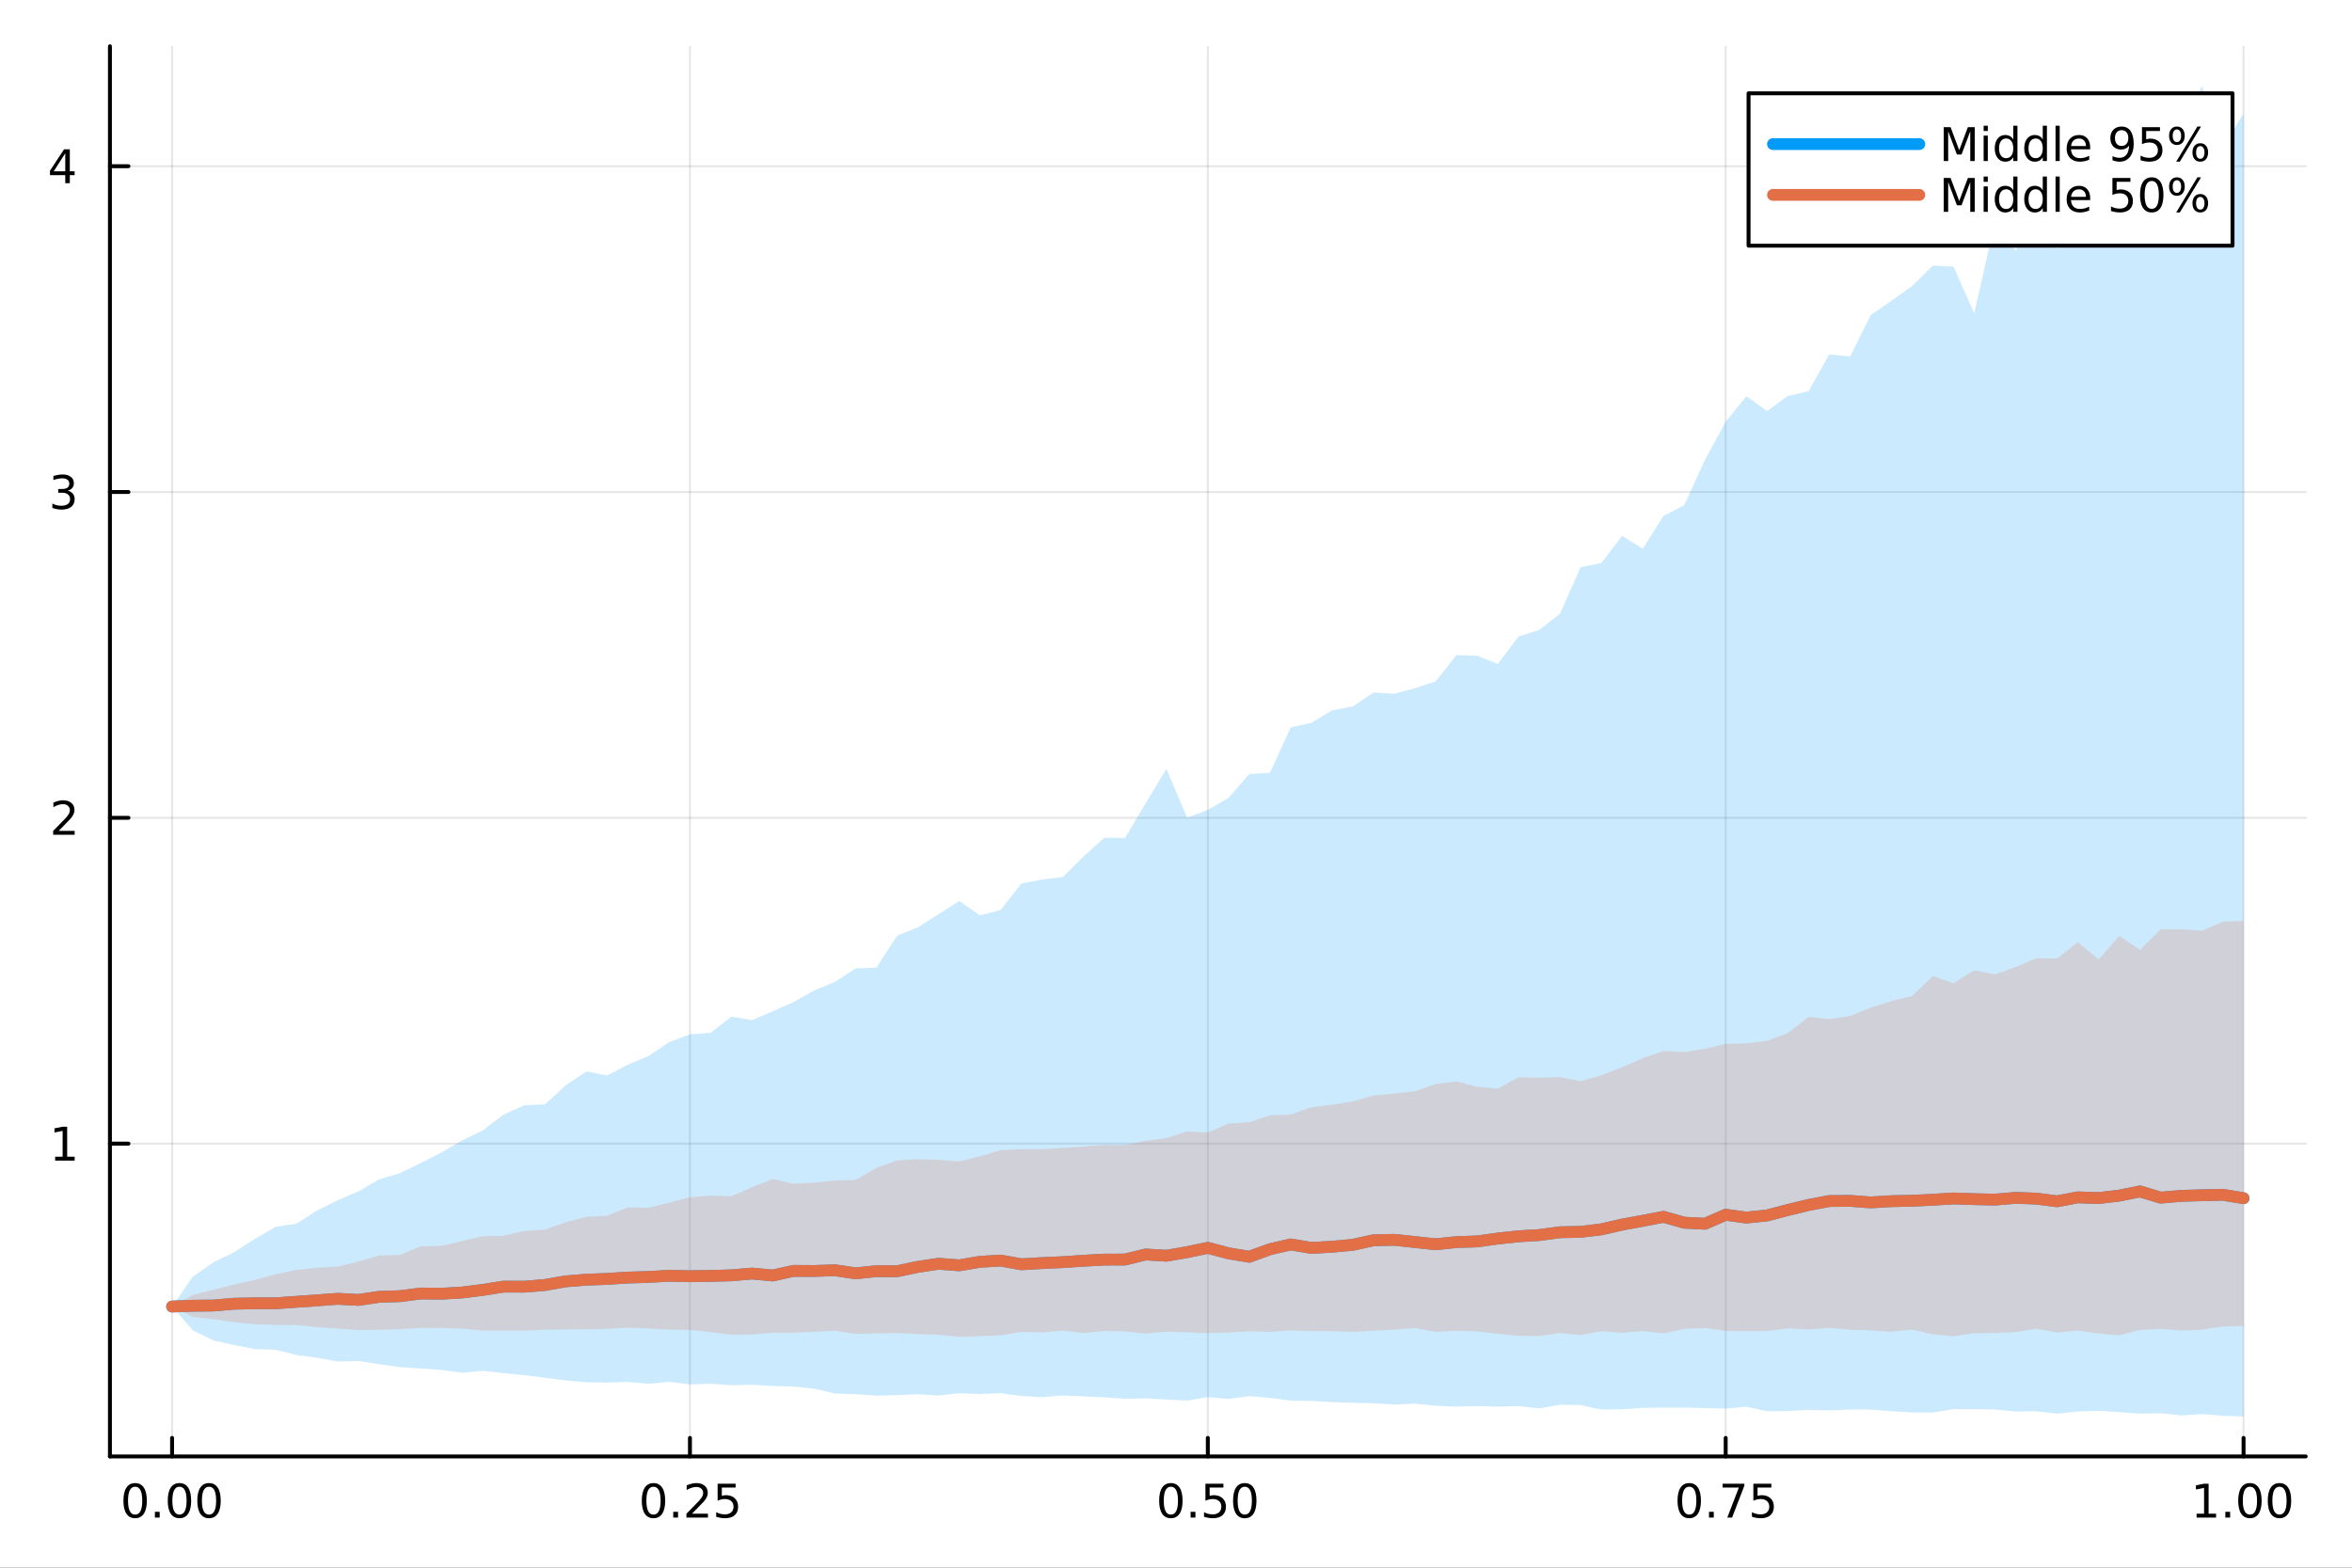
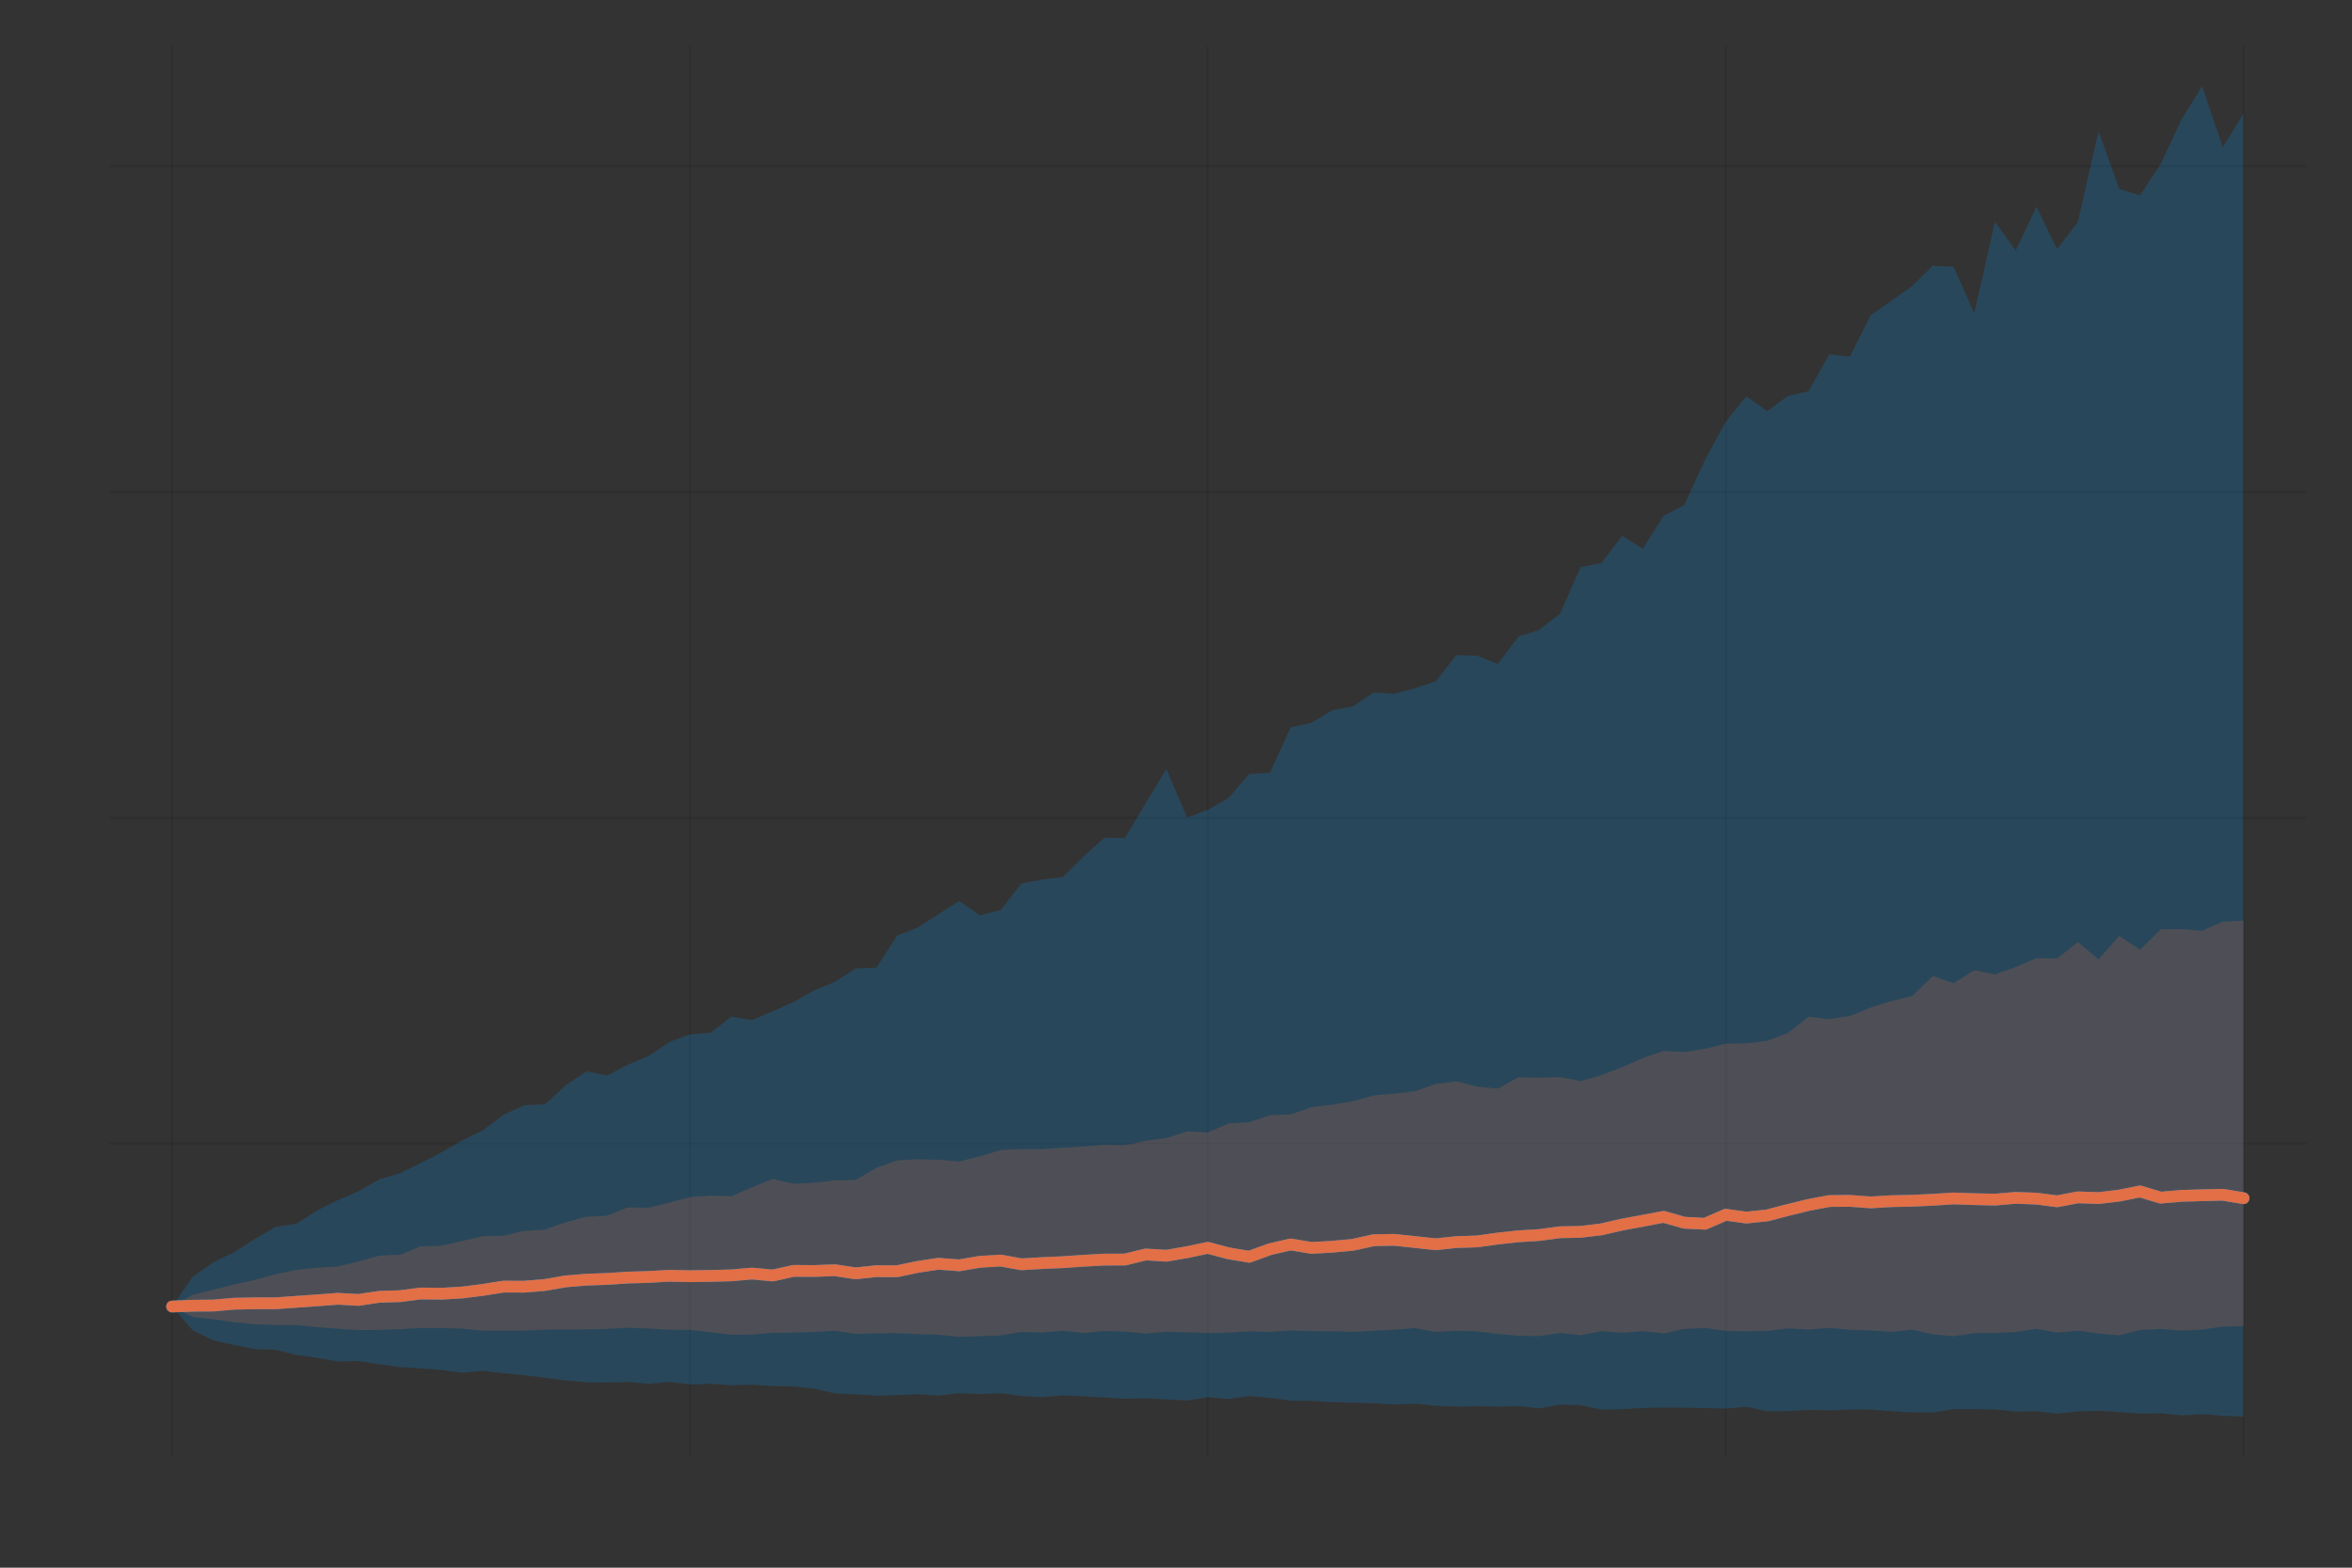
<svg xmlns="http://www.w3.org/2000/svg" width="600" height="400" viewBox="0 0 2400 1600">
  <rect x="0" y="0" width="2400" height="1600" fill="#333333" stroke="none" />
  <defs>
    <clipPath id="clip920">
-       <rect x="0" y="0" width="2400" height="1600" />
-     </clipPath>
+       </clipPath>
  </defs>
-   <path clip-path="url(#clip920)" d="M0 1600 L2400 1600 L2400 0 L0 0  Z" fill="#ffffff" fill-rule="evenodd" fill-opacity="1" />
  <defs>
    <clipPath id="clip921">
      <rect x="480" y="0" width="1681" height="1600" />
    </clipPath>
  </defs>
  <path clip-path="url(#clip920)" d="M112.177 1486.45 L2352.76 1486.45 L2352.76 47.244 L112.177 47.244  Z" fill="#ffffff" fill-rule="evenodd" fill-opacity="1" />
  <defs>
    <clipPath id="clip922">
      <rect x="112" y="47" width="2242" height="1440" />
    </clipPath>
  </defs>
  <polyline clip-path="url(#clip922)" style="stroke:#000000; stroke-linecap:round; stroke-linejoin:round; stroke-width:2; stroke-opacity:0.1; fill:none" points="175.59,1486.45 175.59,47.244 " />
  <polyline clip-path="url(#clip922)" style="stroke:#000000; stroke-linecap:round; stroke-linejoin:round; stroke-width:2; stroke-opacity:0.1; fill:none" points="704.028,1486.45 704.028,47.244 " />
  <polyline clip-path="url(#clip922)" style="stroke:#000000; stroke-linecap:round; stroke-linejoin:round; stroke-width:2; stroke-opacity:0.1; fill:none" points="1232.47,1486.45 1232.47,47.244 " />
  <polyline clip-path="url(#clip922)" style="stroke:#000000; stroke-linecap:round; stroke-linejoin:round; stroke-width:2; stroke-opacity:0.1; fill:none" points="1760.9,1486.45 1760.9,47.244 " />
  <polyline clip-path="url(#clip922)" style="stroke:#000000; stroke-linecap:round; stroke-linejoin:round; stroke-width:2; stroke-opacity:0.1; fill:none" points="2289.34,1486.45 2289.34,47.244 " />
  <polyline clip-path="url(#clip922)" style="stroke:#000000; stroke-linecap:round; stroke-linejoin:round; stroke-width:2; stroke-opacity:0.1; fill:none" points="112.177,1167.21 2352.76,1167.21 " />
  <polyline clip-path="url(#clip922)" style="stroke:#000000; stroke-linecap:round; stroke-linejoin:round; stroke-width:2; stroke-opacity:0.1; fill:none" points="112.177,834.683 2352.76,834.683 " />
  <polyline clip-path="url(#clip922)" style="stroke:#000000; stroke-linecap:round; stroke-linejoin:round; stroke-width:2; stroke-opacity:0.1; fill:none" points="112.177,502.159 2352.76,502.159 " />
  <polyline clip-path="url(#clip922)" style="stroke:#000000; stroke-linecap:round; stroke-linejoin:round; stroke-width:2; stroke-opacity:0.1; fill:none" points="112.177,169.635 2352.76,169.635 " />
  <polyline clip-path="url(#clip920)" style="stroke:#000000; stroke-linecap:round; stroke-linejoin:round; stroke-width:4; stroke-opacity:1; fill:none" points="112.177,1486.45 2352.76,1486.45 " />
  <polyline clip-path="url(#clip920)" style="stroke:#000000; stroke-linecap:round; stroke-linejoin:round; stroke-width:4; stroke-opacity:1; fill:none" points="175.59,1486.45 175.59,1467.55 " />
  <polyline clip-path="url(#clip920)" style="stroke:#000000; stroke-linecap:round; stroke-linejoin:round; stroke-width:4; stroke-opacity:1; fill:none" points="704.028,1486.45 704.028,1467.55 " />
  <polyline clip-path="url(#clip920)" style="stroke:#000000; stroke-linecap:round; stroke-linejoin:round; stroke-width:4; stroke-opacity:1; fill:none" points="1232.47,1486.45 1232.47,1467.55 " />
  <polyline clip-path="url(#clip920)" style="stroke:#000000; stroke-linecap:round; stroke-linejoin:round; stroke-width:4; stroke-opacity:1; fill:none" points="1760.9,1486.45 1760.9,1467.55 " />
  <polyline clip-path="url(#clip920)" style="stroke:#000000; stroke-linecap:round; stroke-linejoin:round; stroke-width:4; stroke-opacity:1; fill:none" points="2289.34,1486.45 2289.34,1467.55 " />
  <path clip-path="url(#clip920)" d="M137.893 1517.37 Q134.282 1517.37 132.453 1520.93 Q130.648 1524.47 130.648 1531.6 Q130.648 1538.71 132.453 1542.27 Q134.282 1545.82 137.893 1545.82 Q141.527 1545.82 143.333 1542.27 Q145.162 1538.71 145.162 1531.6 Q145.162 1524.47 143.333 1520.93 Q141.527 1517.37 137.893 1517.37 M137.893 1513.66 Q143.703 1513.66 146.759 1518.27 Q149.838 1522.85 149.838 1531.6 Q149.838 1540.33 146.759 1544.94 Q143.703 1549.52 137.893 1549.52 Q132.083 1549.52 129.004 1544.94 Q125.949 1540.33 125.949 1531.6 Q125.949 1522.85 129.004 1518.27 Q132.083 1513.66 137.893 1513.66 Z" fill="#000000" fill-rule="nonzero" fill-opacity="1" />
  <path clip-path="url(#clip920)" d="M158.055 1542.97 L162.939 1542.97 L162.939 1548.85 L158.055 1548.85 L158.055 1542.97 Z" fill="#000000" fill-rule="nonzero" fill-opacity="1" />
  <path clip-path="url(#clip920)" d="M183.124 1517.37 Q179.513 1517.37 177.685 1520.93 Q175.879 1524.47 175.879 1531.6 Q175.879 1538.71 177.685 1542.27 Q179.513 1545.82 183.124 1545.82 Q186.759 1545.82 188.564 1542.27 Q190.393 1538.71 190.393 1531.6 Q190.393 1524.47 188.564 1520.93 Q186.759 1517.37 183.124 1517.37 M183.124 1513.66 Q188.935 1513.66 191.99 1518.27 Q195.069 1522.85 195.069 1531.6 Q195.069 1540.33 191.99 1544.94 Q188.935 1549.52 183.124 1549.52 Q177.314 1549.52 174.236 1544.94 Q171.18 1540.33 171.18 1531.6 Q171.18 1522.85 174.236 1518.27 Q177.314 1513.66 183.124 1513.66 Z" fill="#000000" fill-rule="nonzero" fill-opacity="1" />
  <path clip-path="url(#clip920)" d="M213.286 1517.37 Q209.675 1517.37 207.847 1520.93 Q206.041 1524.47 206.041 1531.6 Q206.041 1538.71 207.847 1542.27 Q209.675 1545.82 213.286 1545.82 Q216.921 1545.82 218.726 1542.27 Q220.555 1538.71 220.555 1531.6 Q220.555 1524.47 218.726 1520.93 Q216.921 1517.37 213.286 1517.37 M213.286 1513.66 Q219.096 1513.66 222.152 1518.27 Q225.231 1522.85 225.231 1531.6 Q225.231 1540.33 222.152 1544.94 Q219.096 1549.52 213.286 1549.52 Q207.476 1549.52 204.397 1544.94 Q201.342 1540.33 201.342 1531.6 Q201.342 1522.85 204.397 1518.27 Q207.476 1513.66 213.286 1513.66 Z" fill="#000000" fill-rule="nonzero" fill-opacity="1" />
  <path clip-path="url(#clip920)" d="M666.829 1517.37 Q663.218 1517.37 661.39 1520.93 Q659.584 1524.47 659.584 1531.6 Q659.584 1538.71 661.39 1542.27 Q663.218 1545.82 666.829 1545.82 Q670.464 1545.82 672.269 1542.27 Q674.098 1538.71 674.098 1531.6 Q674.098 1524.47 672.269 1520.93 Q670.464 1517.37 666.829 1517.37 M666.829 1513.66 Q672.639 1513.66 675.695 1518.27 Q678.774 1522.85 678.774 1531.6 Q678.774 1540.33 675.695 1544.94 Q672.639 1549.52 666.829 1549.52 Q661.019 1549.52 657.94 1544.94 Q654.885 1540.33 654.885 1531.6 Q654.885 1522.85 657.94 1518.27 Q661.019 1513.66 666.829 1513.66 Z" fill="#000000" fill-rule="nonzero" fill-opacity="1" />
  <path clip-path="url(#clip920)" d="M686.991 1542.97 L691.875 1542.97 L691.875 1548.85 L686.991 1548.85 L686.991 1542.97 Z" fill="#000000" fill-rule="nonzero" fill-opacity="1" />
  <path clip-path="url(#clip920)" d="M706.088 1544.91 L722.408 1544.91 L722.408 1548.85 L700.463 1548.85 L700.463 1544.91 Q703.125 1542.16 707.709 1537.53 Q712.315 1532.88 713.496 1531.53 Q715.741 1529.01 716.621 1527.27 Q717.523 1525.51 717.523 1523.82 Q717.523 1521.07 715.579 1519.33 Q713.658 1517.6 710.556 1517.6 Q708.357 1517.6 705.903 1518.36 Q703.473 1519.13 700.695 1520.68 L700.695 1515.95 Q703.519 1514.82 705.973 1514.24 Q708.426 1513.66 710.463 1513.66 Q715.834 1513.66 719.028 1516.35 Q722.223 1519.03 722.223 1523.52 Q722.223 1525.65 721.412 1527.57 Q720.625 1529.47 718.519 1532.07 Q717.94 1532.74 714.838 1535.95 Q711.736 1539.15 706.088 1544.91 Z" fill="#000000" fill-rule="nonzero" fill-opacity="1" />
  <path clip-path="url(#clip920)" d="M732.269 1514.29 L750.625 1514.29 L750.625 1518.22 L736.551 1518.22 L736.551 1526.7 Q737.57 1526.35 738.588 1526.19 Q739.607 1526 740.625 1526 Q746.412 1526 749.792 1529.17 Q753.171 1532.34 753.171 1537.76 Q753.171 1543.34 749.699 1546.44 Q746.227 1549.52 739.908 1549.52 Q737.732 1549.52 735.463 1549.15 Q733.218 1548.78 730.81 1548.04 L730.81 1543.34 Q732.894 1544.47 735.116 1545.03 Q737.338 1545.58 739.815 1545.58 Q743.82 1545.58 746.158 1543.48 Q748.496 1541.37 748.496 1537.76 Q748.496 1534.15 746.158 1532.04 Q743.82 1529.94 739.815 1529.94 Q737.94 1529.94 736.065 1530.35 Q734.213 1530.77 732.269 1531.65 L732.269 1514.29 Z" fill="#000000" fill-rule="nonzero" fill-opacity="1" />
  <path clip-path="url(#clip920)" d="M1194.77 1517.37 Q1191.16 1517.37 1189.33 1520.93 Q1187.52 1524.47 1187.52 1531.6 Q1187.52 1538.71 1189.33 1542.27 Q1191.16 1545.82 1194.77 1545.82 Q1198.4 1545.82 1200.21 1542.27 Q1202.04 1538.71 1202.04 1531.6 Q1202.04 1524.47 1200.21 1520.93 Q1198.4 1517.37 1194.77 1517.37 M1194.77 1513.66 Q1200.58 1513.66 1203.64 1518.27 Q1206.71 1522.85 1206.71 1531.6 Q1206.71 1540.33 1203.64 1544.94 Q1200.58 1549.52 1194.77 1549.52 Q1188.96 1549.52 1185.88 1544.94 Q1182.83 1540.33 1182.83 1531.6 Q1182.83 1522.85 1185.88 1518.27 Q1188.96 1513.66 1194.77 1513.66 Z" fill="#000000" fill-rule="nonzero" fill-opacity="1" />
  <path clip-path="url(#clip920)" d="M1214.93 1542.97 L1219.82 1542.97 L1219.82 1548.85 L1214.93 1548.85 L1214.93 1542.97 Z" fill="#000000" fill-rule="nonzero" fill-opacity="1" />
-   <path clip-path="url(#clip920)" d="M1230.05 1514.29 L1248.4 1514.29 L1248.4 1518.22 L1234.33 1518.22 L1234.33 1526.7 Q1235.35 1526.35 1236.37 1526.19 Q1237.39 1526 1238.4 1526 Q1244.19 1526 1247.57 1529.17 Q1250.95 1532.34 1250.95 1537.76 Q1250.95 1543.34 1247.48 1546.44 Q1244.01 1549.52 1237.69 1549.52 Q1235.51 1549.52 1233.24 1549.15 Q1231 1548.78 1228.59 1548.04 L1228.59 1543.34 Q1230.67 1544.47 1232.89 1545.03 Q1235.12 1545.58 1237.59 1545.58 Q1241.6 1545.58 1243.94 1543.48 Q1246.27 1541.37 1246.27 1537.76 Q1246.27 1534.15 1243.94 1532.04 Q1241.6 1529.94 1237.59 1529.94 Q1235.72 1529.94 1233.84 1530.35 Q1231.99 1530.77 1230.05 1531.65 L1230.05 1514.29 Z" fill="#000000" fill-rule="nonzero" fill-opacity="1" />
  <path clip-path="url(#clip920)" d="M1270.16 1517.37 Q1266.55 1517.37 1264.72 1520.93 Q1262.92 1524.47 1262.92 1531.6 Q1262.92 1538.71 1264.72 1542.27 Q1266.55 1545.82 1270.16 1545.82 Q1273.8 1545.82 1275.6 1542.27 Q1277.43 1538.71 1277.43 1531.6 Q1277.43 1524.47 1275.6 1520.93 Q1273.8 1517.37 1270.16 1517.37 M1270.16 1513.66 Q1275.97 1513.66 1279.03 1518.27 Q1282.11 1522.85 1282.11 1531.6 Q1282.11 1540.33 1279.03 1544.94 Q1275.97 1549.52 1270.16 1549.52 Q1264.35 1549.52 1261.27 1544.94 Q1258.22 1540.33 1258.22 1531.6 Q1258.22 1522.85 1261.27 1518.27 Q1264.35 1513.66 1270.16 1513.66 Z" fill="#000000" fill-rule="nonzero" fill-opacity="1" />
  <path clip-path="url(#clip920)" d="M1723.71 1517.37 Q1720.09 1517.37 1718.27 1520.93 Q1716.46 1524.47 1716.46 1531.6 Q1716.46 1538.71 1718.27 1542.27 Q1720.09 1545.82 1723.71 1545.82 Q1727.34 1545.82 1729.15 1542.27 Q1730.97 1538.71 1730.97 1531.6 Q1730.97 1524.47 1729.15 1520.93 Q1727.34 1517.37 1723.71 1517.37 M1723.71 1513.66 Q1729.52 1513.66 1732.57 1518.27 Q1735.65 1522.85 1735.65 1531.6 Q1735.65 1540.33 1732.57 1544.94 Q1729.52 1549.52 1723.71 1549.52 Q1717.9 1549.52 1714.82 1544.94 Q1711.76 1540.33 1711.76 1531.6 Q1711.76 1522.85 1714.82 1518.27 Q1717.9 1513.66 1723.71 1513.66 Z" fill="#000000" fill-rule="nonzero" fill-opacity="1" />
  <path clip-path="url(#clip920)" d="M1743.87 1542.97 L1748.75 1542.97 L1748.75 1548.85 L1743.87 1548.85 L1743.87 1542.97 Z" fill="#000000" fill-rule="nonzero" fill-opacity="1" />
  <path clip-path="url(#clip920)" d="M1757.76 1514.29 L1779.98 1514.29 L1779.98 1516.28 L1767.43 1548.85 L1762.55 1548.85 L1774.35 1518.22 L1757.76 1518.22 L1757.76 1514.29 Z" fill="#000000" fill-rule="nonzero" fill-opacity="1" />
  <path clip-path="url(#clip920)" d="M1789.15 1514.29 L1807.5 1514.29 L1807.5 1518.22 L1793.43 1518.22 L1793.43 1526.7 Q1794.45 1526.35 1795.46 1526.19 Q1796.48 1526 1797.5 1526 Q1803.29 1526 1806.67 1529.17 Q1810.05 1532.34 1810.05 1537.76 Q1810.05 1543.34 1806.58 1546.44 Q1803.1 1549.52 1796.78 1549.52 Q1794.61 1549.52 1792.34 1549.15 Q1790.09 1548.78 1787.69 1548.04 L1787.69 1543.34 Q1789.77 1544.47 1791.99 1545.03 Q1794.21 1545.58 1796.69 1545.58 Q1800.7 1545.58 1803.03 1543.48 Q1805.37 1541.37 1805.37 1537.76 Q1805.37 1534.15 1803.03 1532.04 Q1800.7 1529.94 1796.69 1529.94 Q1794.82 1529.94 1792.94 1530.35 Q1791.09 1530.77 1789.15 1531.65 L1789.15 1514.29 Z" fill="#000000" fill-rule="nonzero" fill-opacity="1" />
  <path clip-path="url(#clip920)" d="M2241.42 1544.91 L2249.05 1544.91 L2249.05 1518.55 L2240.74 1520.21 L2240.74 1515.95 L2249.01 1514.29 L2253.68 1514.29 L2253.68 1544.91 L2261.32 1544.91 L2261.32 1548.85 L2241.42 1548.85 L2241.42 1544.91 Z" fill="#000000" fill-rule="nonzero" fill-opacity="1" />
  <path clip-path="url(#clip920)" d="M2270.77 1542.97 L2275.65 1542.97 L2275.65 1548.85 L2270.77 1548.85 L2270.77 1542.97 Z" fill="#000000" fill-rule="nonzero" fill-opacity="1" />
  <path clip-path="url(#clip920)" d="M2295.84 1517.37 Q2292.23 1517.37 2290.4 1520.93 Q2288.59 1524.47 2288.59 1531.6 Q2288.59 1538.71 2290.4 1542.27 Q2292.23 1545.82 2295.84 1545.82 Q2299.47 1545.82 2301.28 1542.27 Q2303.1 1538.71 2303.1 1531.6 Q2303.1 1524.47 2301.28 1520.93 Q2299.47 1517.37 2295.84 1517.37 M2295.84 1513.66 Q2301.65 1513.66 2304.7 1518.27 Q2307.78 1522.85 2307.78 1531.6 Q2307.78 1540.33 2304.7 1544.94 Q2301.65 1549.52 2295.84 1549.52 Q2290.03 1549.52 2286.95 1544.94 Q2283.89 1540.33 2283.89 1531.6 Q2283.89 1522.85 2286.95 1518.27 Q2290.03 1513.66 2295.84 1513.66 Z" fill="#000000" fill-rule="nonzero" fill-opacity="1" />
  <path clip-path="url(#clip920)" d="M2326 1517.37 Q2322.39 1517.37 2320.56 1520.93 Q2318.75 1524.47 2318.75 1531.6 Q2318.75 1538.71 2320.56 1542.27 Q2322.39 1545.82 2326 1545.82 Q2329.63 1545.82 2331.44 1542.27 Q2333.27 1538.71 2333.27 1531.6 Q2333.27 1524.47 2331.44 1520.93 Q2329.63 1517.37 2326 1517.37 M2326 1513.66 Q2331.81 1513.66 2334.86 1518.27 Q2337.94 1522.85 2337.94 1531.6 Q2337.94 1540.33 2334.86 1544.94 Q2331.81 1549.52 2326 1549.52 Q2320.19 1549.52 2317.11 1544.94 Q2314.05 1540.33 2314.05 1531.6 Q2314.05 1522.85 2317.11 1518.27 Q2320.19 1513.66 2326 1513.66 Z" fill="#000000" fill-rule="nonzero" fill-opacity="1" />
  <polyline clip-path="url(#clip920)" style="stroke:#000000; stroke-linecap:round; stroke-linejoin:round; stroke-width:4; stroke-opacity:1; fill:none" points="112.177,1486.45 112.177,47.244 " />
  <polyline clip-path="url(#clip920)" style="stroke:#000000; stroke-linecap:round; stroke-linejoin:round; stroke-width:4; stroke-opacity:1; fill:none" points="112.177,1167.21 131.075,1167.21 " />
  <polyline clip-path="url(#clip920)" style="stroke:#000000; stroke-linecap:round; stroke-linejoin:round; stroke-width:4; stroke-opacity:1; fill:none" points="112.177,834.683 131.075,834.683 " />
  <polyline clip-path="url(#clip920)" style="stroke:#000000; stroke-linecap:round; stroke-linejoin:round; stroke-width:4; stroke-opacity:1; fill:none" points="112.177,502.159 131.075,502.159 " />
  <polyline clip-path="url(#clip920)" style="stroke:#000000; stroke-linecap:round; stroke-linejoin:round; stroke-width:4; stroke-opacity:1; fill:none" points="112.177,169.635 131.075,169.635 " />
  <path clip-path="url(#clip920)" d="M56.27 1180.55 L63.909 1180.55 L63.909 1154.19 L55.599 1155.85 L55.599 1151.59 L63.862 1149.93 L68.538 1149.93 L68.538 1180.55 L76.177 1180.55 L76.177 1184.49 L56.27 1184.49 L56.27 1180.55 Z" fill="#000000" fill-rule="nonzero" fill-opacity="1" />
  <path clip-path="url(#clip920)" d="M59.858 848.028 L76.177 848.028 L76.177 851.963 L54.233 851.963 L54.233 848.028 Q56.895 845.274 61.478 840.644 Q66.085 835.991 67.265 834.649 Q69.51 832.126 70.39 830.389 Q71.293 828.63 71.293 826.94 Q71.293 824.186 69.349 822.45 Q67.427 820.714 64.325 820.714 Q62.126 820.714 59.673 821.478 Q57.242 822.241 54.464 823.792 L54.464 819.07 Q57.288 817.936 59.742 817.357 Q62.196 816.778 64.233 816.778 Q69.603 816.778 72.798 819.464 Q75.992 822.149 75.992 826.64 Q75.992 828.769 75.182 830.69 Q74.395 832.589 72.288 835.181 Q71.71 835.852 68.608 839.07 Q65.506 842.264 59.858 848.028 Z" fill="#000000" fill-rule="nonzero" fill-opacity="1" />
  <path clip-path="url(#clip920)" d="M69.048 500.805 Q72.404 501.523 74.279 503.791 Q76.177 506.06 76.177 509.393 Q76.177 514.509 72.659 517.31 Q69.14 520.111 62.659 520.111 Q60.483 520.111 58.168 519.671 Q55.876 519.254 53.423 518.398 L53.423 513.884 Q55.367 515.018 57.682 515.597 Q59.997 516.176 62.52 516.176 Q66.918 516.176 69.21 514.439 Q71.524 512.703 71.524 509.393 Q71.524 506.338 69.372 504.625 Q67.242 502.889 63.423 502.889 L59.395 502.889 L59.395 499.046 L63.608 499.046 Q67.057 499.046 68.885 497.68 Q70.714 496.291 70.714 493.699 Q70.714 491.037 68.816 489.625 Q66.941 488.19 63.423 488.19 Q61.501 488.19 59.302 488.606 Q57.103 489.023 54.464 489.903 L54.464 485.736 Q57.126 484.995 59.441 484.625 Q61.779 484.254 63.839 484.254 Q69.163 484.254 72.265 486.685 Q75.367 489.092 75.367 493.213 Q75.367 496.083 73.724 498.074 Q72.08 500.041 69.048 500.805 Z" fill="#000000" fill-rule="nonzero" fill-opacity="1" />
  <path clip-path="url(#clip920)" d="M66.594 156.43 L54.788 174.878 L66.594 174.878 L66.594 156.43 M65.367 152.355 L71.247 152.355 L71.247 174.878 L76.177 174.878 L76.177 178.767 L71.247 178.767 L71.247 186.915 L66.594 186.915 L66.594 178.767 L50.992 178.767 L50.992 174.253 L65.367 152.355 Z" fill="#000000" fill-rule="nonzero" fill-opacity="1" />
  <path clip-path="url(#clip922)" d="M175.59 1333.47 L196.727 1357.78 L217.865 1368.12 L239.002 1372.75 L260.14 1376.88 L281.277 1377.63 L302.415 1382.91 L323.553 1385.75 L344.69 1389.63 L365.828 1389.06 L386.965 1392.39 L408.103 1395.34 L429.24 1396.67 L450.378 1398.23 L471.515 1400.95 L492.653 1399.07 L513.79 1401.48 L534.928 1403.46 L556.065 1406.19 L577.203 1408.92 L598.34 1410.71 L619.478 1411.12 L640.616 1410.42 L661.753 1412.27 L682.891 1410.35 L704.028 1413 L725.166 1412.26 L746.303 1413.75 L767.441 1413.27 L788.578 1414.56 L809.716 1415.13 L830.853 1417.35 L851.991 1422.17 L873.128 1423.01 L894.266 1424.4 L915.404 1423.89 L936.541 1423 L957.679 1424.31 L978.816 1421.94 L999.954 1422.8 L1021.09 1421.88 L1042.23 1424.79 L1063.37 1425.98 L1084.5 1424.22 L1105.64 1425.17 L1126.78 1426.19 L1147.92 1427.62 L1169.05 1427.17 L1190.19 1428.33 L1211.33 1429.43 L1232.47 1425.97 L1253.6 1427.78 L1274.74 1424.92 L1295.88 1426.72 L1317.02 1429.5 L1338.15 1429.77 L1359.29 1431.01 L1380.43 1431.65 L1401.57 1432.17 L1422.7 1433.48 L1443.84 1432.63 L1464.98 1434.71 L1486.12 1435.64 L1507.25 1435.1 L1528.39 1435.6 L1549.53 1435.06 L1570.67 1437.43 L1591.8 1433.63 L1612.94 1434.07 L1634.08 1438.67 L1655.22 1438.3 L1676.35 1436.95 L1697.49 1436.58 L1718.63 1436.65 L1739.77 1437.09 L1760.9 1437.65 L1782.04 1435.74 L1803.18 1440.4 L1824.32 1440.19 L1845.46 1438.92 L1866.59 1439.51 L1887.73 1438.56 L1908.87 1438.63 L1930.01 1440.35 L1951.14 1441.56 L1972.28 1441.62 L1993.42 1438.2 L2014.56 1438.24 L2035.69 1438.55 L2056.83 1440.63 L2077.97 1440.39 L2099.11 1442.79 L2120.24 1440.61 L2141.38 1439.85 L2162.52 1441.22 L2183.66 1442.78 L2204.79 1442.38 L2225.93 1444.57 L2247.07 1443.3 L2268.21 1444.95 L2289.34 1445.72 L2289.34 115.746 L2268.21 150.213 L2247.07 87.976 L2225.93 122.069 L2204.79 167.349 L2183.66 199.457 L2162.52 192.826 L2141.38 133.785 L2120.24 226.683 L2099.11 254.143 L2077.97 210.839 L2056.83 255.843 L2035.69 226.339 L2014.56 319.816 L1993.42 272.153 L1972.28 271.154 L1951.14 291.903 L1930.01 306.974 L1908.87 321.577 L1887.73 363.913 L1866.59 361.68 L1845.46 399.311 L1824.32 404.128 L1803.18 419.583 L1782.04 404.421 L1760.9 430.435 L1739.77 469.338 L1718.63 515.531 L1697.49 526.434 L1676.35 559.972 L1655.22 546.852 L1634.08 574.63 L1612.94 578.807 L1591.8 626.431 L1570.67 642.89 L1549.53 649.64 L1528.39 677.644 L1507.25 669.245 L1486.12 668.61 L1464.98 695.377 L1443.84 702.418 L1422.7 708.007 L1401.57 706.805 L1380.43 720.937 L1359.29 725.031 L1338.15 737.705 L1317.02 742.399 L1295.88 788.716 L1274.74 790.03 L1253.6 814.361 L1232.47 826.61 L1211.33 834.436 L1190.19 784.786 L1169.05 819.767 L1147.92 855.234 L1126.78 855.052 L1105.64 874.156 L1084.5 895.024 L1063.37 897.707 L1042.23 901.721 L1021.09 928.757 L999.954 934.188 L978.816 919.553 L957.679 933.025 L936.541 946.534 L915.404 954.911 L894.266 987.609 L873.128 988.407 L851.991 1002.06 L830.853 1010.82 L809.716 1022.76 L788.578 1032.05 L767.441 1041.17 L746.303 1037.59 L725.166 1054.05 L704.028 1055.69 L682.891 1063.54 L661.753 1077.76 L640.616 1086.61 L619.478 1097.7 L598.34 1093.47 L577.203 1107.69 L556.065 1127.13 L534.928 1128.08 L513.79 1137.63 L492.653 1153.64 L471.515 1163.91 L450.378 1176.2 L429.24 1187 L408.103 1197.38 L386.965 1203.66 L365.828 1215.83 L344.69 1224.93 L323.553 1235.45 L302.415 1248.92 L281.277 1252.13 L260.14 1264.31 L239.002 1278 L217.865 1288.17 L196.727 1303.01 L175.59 1333.47  Z" fill="#009af9" fill-rule="evenodd" fill-opacity="0.2" />
  <polyline clip-path="url(#clip922)" style="stroke:#009af9; stroke-linecap:round; stroke-linejoin:round; stroke-width:12; stroke-opacity:1; fill:none" points="175.59,1333.47 196.727,1332.64 217.865,1332.44 239.002,1330.58 260.14,1330.15 281.277,1330.16 302.415,1328.64 323.553,1327.15 344.69,1325.56 365.828,1326.72 386.965,1323.54 408.103,1322.89 429.24,1320.15 450.378,1320.38 471.515,1319.16 492.653,1316.49 513.79,1313.14 534.928,1313.22 556.065,1311.47 577.203,1307.78 598.34,1306.06 619.478,1305.28 640.616,1303.91 661.753,1303.29 682.891,1302.08 704.028,1302.53 725.166,1302.22 746.303,1301.64 767.441,1299.78 788.578,1301.79 809.716,1297.07 830.853,1297.18 851.991,1296.44 873.128,1299.59 894.266,1297.36 915.404,1297.45 936.541,1292.99 957.679,1289.82 978.816,1291.42 999.954,1287.82 1021.09,1286.54 1042.23,1290.37 1063.37,1289.11 1084.5,1288.18 1105.64,1286.73 1126.78,1285.57 1147.92,1285.5 1169.05,1280.33 1190.19,1281.62 1211.33,1277.99 1232.47,1273.54 1253.6,1279.16 1274.74,1282.67 1295.88,1274.97 1317.02,1270.1 1338.15,1273.63 1359.29,1272.45 1380.43,1270.49 1401.57,1265.81 1422.7,1265.38 1443.84,1267.64 1464.98,1269.92 1486.12,1267.7 1507.25,1267.02 1528.39,1264.07 1549.53,1261.77 1570.67,1260.51 1591.8,1257.64 1612.94,1257.24 1634.08,1254.69 1655.22,1249.83 1676.35,1245.95 1697.49,1241.92 1718.63,1247.91 1739.77,1248.97 1760.9,1239.78 1782.04,1242.67 1803.18,1240.5 1824.32,1234.96 1845.46,1229.8 1866.59,1225.8 1887.73,1225.62 1908.87,1227.2 1930.01,1225.92 1951.14,1225.51 1972.28,1224.49 1993.42,1223.15 2014.56,1223.88 2035.69,1224.35 2056.83,1222.55 2077.97,1223.33 2099.11,1226.07 2120.24,1222.03 2141.38,1222.78 2162.52,1220.26 2183.66,1215.98 2204.79,1222.34 2225.93,1220.5 2247.07,1219.88 2268.21,1219.4 2289.34,1222.91 " />
  <path clip-path="url(#clip922)" d="M175.59 1333.47 L196.727 1344.12 L217.865 1346.51 L239.002 1349.44 L260.14 1351.52 L281.277 1352.28 L302.415 1352.24 L323.553 1354.49 L344.69 1356.06 L365.828 1357.5 L386.965 1357.27 L408.103 1356.55 L429.24 1355.35 L450.378 1355.37 L471.515 1356.02 L492.653 1358.07 L513.79 1358.1 L534.928 1358.11 L556.065 1357.08 L577.203 1356.94 L598.34 1356.82 L619.478 1356.25 L640.616 1355.08 L661.753 1355.91 L682.891 1357.1 L704.028 1357.33 L725.166 1359.63 L746.303 1362.19 L767.441 1362.12 L788.578 1360.22 L809.716 1360.19 L830.853 1359.3 L851.991 1358.24 L873.128 1361.42 L894.266 1360.84 L915.404 1360.52 L936.541 1361.65 L957.679 1362.25 L978.816 1364.41 L999.954 1363.73 L1021.09 1362.9 L1042.23 1359.34 L1063.37 1359.95 L1084.5 1358.09 L1105.64 1360.45 L1126.78 1358.5 L1147.92 1358.91 L1169.05 1361.12 L1190.19 1359.12 L1211.33 1359.79 L1232.47 1360.52 L1253.6 1360.09 L1274.74 1358.72 L1295.88 1359.37 L1317.02 1357.85 L1338.15 1358.61 L1359.29 1358.65 L1380.43 1359.35 L1401.57 1358.12 L1422.7 1357.07 L1443.84 1355.47 L1464.98 1359.36 L1486.12 1358.22 L1507.25 1358.8 L1528.39 1361.35 L1549.53 1363.32 L1570.67 1363.62 L1591.8 1360.47 L1612.94 1362.68 L1634.08 1358.64 L1655.22 1360.23 L1676.35 1358.55 L1697.49 1360.9 L1718.63 1356.27 L1739.77 1355.37 L1760.9 1358.43 L1782.04 1358.7 L1803.18 1358.38 L1824.32 1355.76 L1845.46 1356.82 L1866.59 1355.26 L1887.73 1357.21 L1908.87 1357.86 L1930.01 1359.18 L1951.14 1357.07 L1972.28 1361.77 L1993.42 1363.81 L2014.56 1360.64 L2035.69 1360.43 L2056.83 1359.46 L2077.97 1356.19 L2099.11 1360.02 L2120.24 1358.01 L2141.38 1361.01 L2162.52 1362.87 L2183.66 1357.42 L2204.79 1356.31 L2225.93 1358.04 L2247.07 1357.03 L2268.21 1353.8 L2289.34 1353.34 L2289.34 939.698 L2268.21 940.726 L2247.07 949.932 L2225.93 948.324 L2204.79 948.542 L2183.66 969.463 L2162.52 955.094 L2141.38 979.249 L2120.24 961.56 L2099.11 978.303 L2077.97 978 L2056.83 986.966 L2035.69 994.492 L2014.56 990.287 L1993.42 1003.47 L1972.28 996.208 L1951.14 1016.58 L1930.01 1021.64 L1908.87 1028.31 L1887.73 1036.88 L1866.59 1040.17 L1845.46 1037.74 L1824.32 1054.38 L1803.18 1062.26 L1782.04 1064.92 L1760.9 1065.27 L1739.77 1070.44 L1718.63 1073.7 L1697.49 1072.65 L1676.35 1079.93 L1655.22 1089.19 L1634.08 1097.3 L1612.94 1103.43 L1591.8 1099.32 L1570.67 1099.94 L1549.53 1099.42 L1528.39 1111.07 L1507.25 1109.13 L1486.12 1103.68 L1464.98 1106.34 L1443.84 1113.79 L1422.7 1116.08 L1401.57 1118.05 L1380.43 1124.06 L1359.29 1127.46 L1338.15 1130.07 L1317.02 1137.41 L1295.88 1138.31 L1274.74 1145.36 L1253.6 1146.67 L1232.47 1155.87 L1211.33 1154.73 L1190.19 1161.51 L1169.05 1164.35 L1147.92 1168.78 L1126.78 1168.53 L1105.64 1170.18 L1084.5 1171.47 L1063.37 1172.91 L1042.23 1172.82 L1021.09 1173.81 L999.954 1180.18 L978.816 1185.41 L957.679 1183.61 L936.541 1183.13 L915.404 1184.33 L894.266 1191.93 L873.128 1204.29 L851.991 1204.74 L830.853 1207.1 L809.716 1208.19 L788.578 1203.28 L767.441 1211.69 L746.303 1220.86 L725.166 1220.31 L704.028 1221.85 L682.891 1227.47 L661.753 1232.65 L640.616 1232.25 L619.478 1240.79 L598.34 1241.84 L577.203 1247.5 L556.065 1254.95 L534.928 1256.3 L513.79 1261.2 L492.653 1261.69 L471.515 1266.62 L450.378 1271.49 L429.24 1272.02 L408.103 1280.63 L386.965 1281.46 L365.828 1287.48 L344.69 1292.65 L323.553 1293.8 L302.415 1296.13 L281.277 1300.48 L260.14 1306.29 L239.002 1311 L217.865 1316.28 L196.727 1321.53 L175.59 1333.47  Z" fill="#e26f46" fill-rule="evenodd" fill-opacity="0.2" />
  <polyline clip-path="url(#clip922)" style="stroke:#e26f46; stroke-linecap:round; stroke-linejoin:round; stroke-width:12; stroke-opacity:1; fill:none" points="175.59,1333.47 196.727,1332.64 217.865,1332.44 239.002,1330.58 260.14,1330.15 281.277,1330.16 302.415,1328.64 323.553,1327.15 344.69,1325.56 365.828,1326.72 386.965,1323.54 408.103,1322.89 429.24,1320.15 450.378,1320.38 471.515,1319.16 492.653,1316.49 513.79,1313.14 534.928,1313.22 556.065,1311.47 577.203,1307.78 598.34,1306.06 619.478,1305.28 640.616,1303.91 661.753,1303.29 682.891,1302.08 704.028,1302.53 725.166,1302.22 746.303,1301.64 767.441,1299.78 788.578,1301.79 809.716,1297.07 830.853,1297.18 851.991,1296.44 873.128,1299.59 894.266,1297.36 915.404,1297.45 936.541,1292.99 957.679,1289.82 978.816,1291.42 999.954,1287.82 1021.09,1286.54 1042.23,1290.37 1063.37,1289.11 1084.5,1288.18 1105.64,1286.73 1126.78,1285.57 1147.92,1285.5 1169.05,1280.33 1190.19,1281.62 1211.33,1277.99 1232.47,1273.54 1253.6,1279.16 1274.74,1282.67 1295.88,1274.97 1317.02,1270.1 1338.15,1273.63 1359.29,1272.45 1380.43,1270.49 1401.57,1265.81 1422.7,1265.38 1443.84,1267.64 1464.98,1269.92 1486.12,1267.7 1507.25,1267.02 1528.39,1264.07 1549.53,1261.77 1570.67,1260.51 1591.8,1257.64 1612.94,1257.24 1634.08,1254.69 1655.22,1249.83 1676.35,1245.95 1697.49,1241.92 1718.63,1247.91 1739.77,1248.97 1760.9,1239.78 1782.04,1242.67 1803.18,1240.5 1824.32,1234.96 1845.46,1229.8 1866.59,1225.8 1887.73,1225.62 1908.87,1227.2 1930.01,1225.92 1951.14,1225.51 1972.28,1224.49 1993.42,1223.15 2014.56,1223.88 2035.69,1224.35 2056.83,1222.55 2077.97,1223.33 2099.11,1226.07 2120.24,1222.03 2141.38,1222.78 2162.52,1220.26 2183.66,1215.98 2204.79,1222.34 2225.93,1220.5 2247.07,1219.88 2268.21,1219.4 2289.34,1222.91 " />
  <path clip-path="url(#clip920)" d="M1784.25 250.738 L2278.07 250.738 L2278.07 95.218 L1784.25 95.218  Z" fill="#ffffff" fill-rule="evenodd" fill-opacity="1" />
  <polyline clip-path="url(#clip920)" style="stroke:#000000; stroke-linecap:round; stroke-linejoin:round; stroke-width:4; stroke-opacity:1; fill:none" points="1784.25,250.738 2278.07,250.738 2278.07,95.218 1784.25,95.218 1784.25,250.738 " />
  <polyline clip-path="url(#clip920)" style="stroke:#009af9; stroke-linecap:round; stroke-linejoin:round; stroke-width:12; stroke-opacity:1; fill:none" points="1809.14,147.058 1958.51,147.058 " />
  <path clip-path="url(#clip920)" d="M1983.41 129.778 L1990.38 129.778 L1999.19 153.296 L2008.06 129.778 L2015.03 129.778 L2015.03 164.338 L2010.47 164.338 L2010.47 133.99 L2001.56 157.694 L1996.86 157.694 L1987.94 133.99 L1987.94 164.338 L1983.41 164.338 L1983.41 129.778 Z" fill="#000000" fill-rule="nonzero" fill-opacity="1" />
  <path clip-path="url(#clip920)" d="M2024.12 138.412 L2028.38 138.412 L2028.38 164.338 L2024.12 164.338 L2024.12 138.412 M2024.12 128.319 L2028.38 128.319 L2028.38 133.713 L2024.12 133.713 L2024.12 128.319 Z" fill="#000000" fill-rule="nonzero" fill-opacity="1" />
  <path clip-path="url(#clip920)" d="M2054.36 142.347 L2054.36 128.319 L2058.62 128.319 L2058.62 164.338 L2054.36 164.338 L2054.36 160.449 Q2053.01 162.763 2050.95 163.898 Q2048.92 165.009 2046.05 165.009 Q2041.35 165.009 2038.38 161.259 Q2035.44 157.509 2035.44 151.398 Q2035.44 145.287 2038.38 141.537 Q2041.35 137.787 2046.05 137.787 Q2048.92 137.787 2050.95 138.921 Q2053.01 140.032 2054.36 142.347 M2039.84 151.398 Q2039.84 156.097 2041.76 158.782 Q2043.71 161.444 2047.09 161.444 Q2050.47 161.444 2052.41 158.782 Q2054.36 156.097 2054.36 151.398 Q2054.36 146.699 2052.41 144.037 Q2050.47 141.352 2047.09 141.352 Q2043.71 141.352 2041.76 144.037 Q2039.84 146.699 2039.84 151.398 Z" fill="#000000" fill-rule="nonzero" fill-opacity="1" />
  <path clip-path="url(#clip920)" d="M2084.45 142.347 L2084.45 128.319 L2088.71 128.319 L2088.71 164.338 L2084.45 164.338 L2084.45 160.449 Q2083.11 162.763 2081.05 163.898 Q2079.01 165.009 2076.14 165.009 Q2071.44 165.009 2068.48 161.259 Q2065.54 157.509 2065.54 151.398 Q2065.54 145.287 2068.48 141.537 Q2071.44 137.787 2076.14 137.787 Q2079.01 137.787 2081.05 138.921 Q2083.11 140.032 2084.45 142.347 M2069.93 151.398 Q2069.93 156.097 2071.86 158.782 Q2073.8 161.444 2077.18 161.444 Q2080.56 161.444 2082.5 158.782 Q2084.45 156.097 2084.45 151.398 Q2084.45 146.699 2082.5 144.037 Q2080.56 141.352 2077.18 141.352 Q2073.8 141.352 2071.86 144.037 Q2069.93 146.699 2069.93 151.398 Z" fill="#000000" fill-rule="nonzero" fill-opacity="1" />
  <path clip-path="url(#clip920)" d="M2097.48 128.319 L2101.74 128.319 L2101.74 164.338 L2097.48 164.338 L2097.48 128.319 Z" fill="#000000" fill-rule="nonzero" fill-opacity="1" />
  <path clip-path="url(#clip920)" d="M2132.83 150.31 L2132.83 152.393 L2113.24 152.393 Q2113.52 156.791 2115.88 159.106 Q2118.27 161.398 2122.5 161.398 Q2124.96 161.398 2127.25 160.796 Q2129.56 160.194 2131.83 158.99 L2131.83 163.018 Q2129.54 163.99 2127.13 164.5 Q2124.73 165.009 2122.25 165.009 Q2116.05 165.009 2112.41 161.398 Q2108.8 157.787 2108.8 151.629 Q2108.8 145.264 2112.23 141.537 Q2115.68 137.787 2121.51 137.787 Q2126.74 137.787 2129.77 141.166 Q2132.83 144.523 2132.83 150.31 M2128.57 149.06 Q2128.52 145.565 2126.6 143.481 Q2124.7 141.398 2121.55 141.398 Q2117.99 141.398 2115.84 143.412 Q2113.71 145.426 2113.38 149.083 L2128.57 149.06 Z" fill="#000000" fill-rule="nonzero" fill-opacity="1" />
  <path clip-path="url(#clip920)" d="M2155.63 163.62 L2155.63 159.361 Q2157.39 160.194 2159.19 160.634 Q2161 161.074 2162.74 161.074 Q2167.36 161.074 2169.8 157.972 Q2172.25 154.847 2172.6 148.504 Q2171.25 150.495 2169.19 151.56 Q2167.13 152.625 2164.63 152.625 Q2159.45 152.625 2156.42 149.5 Q2153.41 146.352 2153.41 140.912 Q2153.41 135.588 2156.55 132.37 Q2159.7 129.153 2164.93 129.153 Q2170.93 129.153 2174.08 133.759 Q2177.25 138.342 2177.25 147.092 Q2177.25 155.264 2173.36 160.148 Q2169.49 165.009 2162.94 165.009 Q2161.18 165.009 2159.38 164.662 Q2157.57 164.314 2155.63 163.62 M2164.93 148.967 Q2168.08 148.967 2169.91 146.814 Q2171.76 144.662 2171.76 140.912 Q2171.76 137.185 2169.91 135.032 Q2168.08 132.856 2164.93 132.856 Q2161.79 132.856 2159.93 135.032 Q2158.11 137.185 2158.11 140.912 Q2158.11 144.662 2159.93 146.814 Q2161.79 148.967 2164.93 148.967 Z" fill="#000000" fill-rule="nonzero" fill-opacity="1" />
  <path clip-path="url(#clip920)" d="M2185.7 129.778 L2204.05 129.778 L2204.05 133.713 L2189.98 133.713 L2189.98 142.185 Q2191 141.838 2192.02 141.676 Q2193.04 141.49 2194.05 141.49 Q2199.84 141.49 2203.22 144.662 Q2206.6 147.833 2206.6 153.25 Q2206.6 158.828 2203.13 161.93 Q2199.66 165.009 2193.34 165.009 Q2191.16 165.009 2188.89 164.638 Q2186.65 164.268 2184.24 163.527 L2184.24 158.828 Q2186.32 159.963 2188.55 160.518 Q2190.77 161.074 2193.24 161.074 Q2197.25 161.074 2199.59 158.967 Q2201.92 156.861 2201.92 153.25 Q2201.92 149.639 2199.59 147.532 Q2197.25 145.426 2193.24 145.426 Q2191.37 145.426 2189.49 145.842 Q2187.64 146.259 2185.7 147.139 L2185.7 129.778 Z" fill="#000000" fill-rule="nonzero" fill-opacity="1" />
  <path clip-path="url(#clip920)" d="M2245.21 149.129 Q2243.2 149.129 2242.04 150.842 Q2240.91 152.555 2240.91 155.611 Q2240.91 158.62 2242.04 160.356 Q2243.2 162.069 2245.21 162.069 Q2247.18 162.069 2248.31 160.356 Q2249.47 158.62 2249.47 155.611 Q2249.47 152.578 2248.31 150.865 Q2247.18 149.129 2245.21 149.129 M2245.21 146.19 Q2248.87 146.19 2251.02 148.736 Q2253.17 151.282 2253.17 155.611 Q2253.17 159.939 2251 162.486 Q2248.85 165.009 2245.21 165.009 Q2241.51 165.009 2239.36 162.486 Q2237.2 159.939 2237.2 155.611 Q2237.2 151.259 2239.36 148.736 Q2241.53 146.19 2245.21 146.19 M2221.32 132.092 Q2219.33 132.092 2218.17 133.828 Q2217.04 135.541 2217.04 138.551 Q2217.04 141.606 2218.17 143.319 Q2219.31 145.032 2221.32 145.032 Q2223.34 145.032 2224.47 143.319 Q2225.63 141.606 2225.63 138.551 Q2225.63 135.565 2224.47 133.828 Q2223.31 132.092 2221.32 132.092 M2242.23 129.153 L2245.93 129.153 L2224.31 165.009 L2220.61 165.009 L2242.23 129.153 M2221.32 129.153 Q2224.98 129.153 2227.16 131.699 Q2229.33 134.222 2229.33 138.551 Q2229.33 142.926 2227.16 145.449 Q2225 147.972 2221.32 147.972 Q2217.64 147.972 2215.49 145.449 Q2213.36 142.902 2213.36 138.551 Q2213.36 134.245 2215.51 131.699 Q2217.67 129.153 2221.32 129.153 Z" fill="#000000" fill-rule="nonzero" fill-opacity="1" />
  <polyline clip-path="url(#clip920)" style="stroke:#e26f46; stroke-linecap:round; stroke-linejoin:round; stroke-width:12; stroke-opacity:1; fill:none" points="1809.14,198.898 1958.51,198.898 " />
  <path clip-path="url(#clip920)" d="M1983.41 181.618 L1990.38 181.618 L1999.19 205.136 L2008.06 181.618 L2015.03 181.618 L2015.03 216.178 L2010.47 216.178 L2010.47 185.83 L2001.56 209.534 L1996.86 209.534 L1987.94 185.83 L1987.94 216.178 L1983.41 216.178 L1983.41 181.618 Z" fill="#000000" fill-rule="nonzero" fill-opacity="1" />
  <path clip-path="url(#clip920)" d="M2024.12 190.252 L2028.38 190.252 L2028.38 216.178 L2024.12 216.178 L2024.12 190.252 M2024.12 180.159 L2028.38 180.159 L2028.38 185.553 L2024.12 185.553 L2024.12 180.159 Z" fill="#000000" fill-rule="nonzero" fill-opacity="1" />
  <path clip-path="url(#clip920)" d="M2054.36 194.187 L2054.36 180.159 L2058.62 180.159 L2058.62 216.178 L2054.36 216.178 L2054.36 212.289 Q2053.01 214.603 2050.95 215.738 Q2048.92 216.849 2046.05 216.849 Q2041.35 216.849 2038.38 213.099 Q2035.44 209.349 2035.44 203.238 Q2035.44 197.127 2038.38 193.377 Q2041.35 189.627 2046.05 189.627 Q2048.92 189.627 2050.95 190.761 Q2053.01 191.872 2054.36 194.187 M2039.84 203.238 Q2039.84 207.937 2041.76 210.622 Q2043.71 213.284 2047.09 213.284 Q2050.47 213.284 2052.41 210.622 Q2054.36 207.937 2054.36 203.238 Q2054.36 198.539 2052.41 195.877 Q2050.47 193.192 2047.09 193.192 Q2043.71 193.192 2041.76 195.877 Q2039.84 198.539 2039.84 203.238 Z" fill="#000000" fill-rule="nonzero" fill-opacity="1" />
  <path clip-path="url(#clip920)" d="M2084.45 194.187 L2084.45 180.159 L2088.71 180.159 L2088.71 216.178 L2084.45 216.178 L2084.45 212.289 Q2083.11 214.603 2081.05 215.738 Q2079.01 216.849 2076.14 216.849 Q2071.44 216.849 2068.48 213.099 Q2065.54 209.349 2065.54 203.238 Q2065.54 197.127 2068.48 193.377 Q2071.44 189.627 2076.14 189.627 Q2079.01 189.627 2081.05 190.761 Q2083.11 191.872 2084.45 194.187 M2069.93 203.238 Q2069.93 207.937 2071.86 210.622 Q2073.8 213.284 2077.18 213.284 Q2080.56 213.284 2082.5 210.622 Q2084.45 207.937 2084.45 203.238 Q2084.45 198.539 2082.5 195.877 Q2080.56 193.192 2077.18 193.192 Q2073.8 193.192 2071.86 195.877 Q2069.93 198.539 2069.93 203.238 Z" fill="#000000" fill-rule="nonzero" fill-opacity="1" />
  <path clip-path="url(#clip920)" d="M2097.48 180.159 L2101.74 180.159 L2101.74 216.178 L2097.48 216.178 L2097.48 180.159 Z" fill="#000000" fill-rule="nonzero" fill-opacity="1" />
  <path clip-path="url(#clip920)" d="M2132.83 202.15 L2132.83 204.233 L2113.24 204.233 Q2113.52 208.631 2115.88 210.946 Q2118.27 213.238 2122.5 213.238 Q2124.96 213.238 2127.25 212.636 Q2129.56 212.034 2131.83 210.83 L2131.83 214.858 Q2129.54 215.83 2127.13 216.34 Q2124.73 216.849 2122.25 216.849 Q2116.05 216.849 2112.41 213.238 Q2108.8 209.627 2108.8 203.469 Q2108.8 197.104 2112.23 193.377 Q2115.68 189.627 2121.51 189.627 Q2126.74 189.627 2129.77 193.006 Q2132.83 196.363 2132.83 202.15 M2128.57 200.9 Q2128.52 197.405 2126.6 195.321 Q2124.7 193.238 2121.55 193.238 Q2117.99 193.238 2115.84 195.252 Q2113.71 197.266 2113.38 200.923 L2128.57 200.9 Z" fill="#000000" fill-rule="nonzero" fill-opacity="1" />
  <path clip-path="url(#clip920)" d="M2155.54 181.618 L2173.89 181.618 L2173.89 185.553 L2159.82 185.553 L2159.82 194.025 Q2160.84 193.678 2161.86 193.516 Q2162.87 193.33 2163.89 193.33 Q2169.68 193.33 2173.06 196.502 Q2176.44 199.673 2176.44 205.09 Q2176.44 210.668 2172.97 213.77 Q2169.49 216.849 2163.18 216.849 Q2161 216.849 2158.73 216.478 Q2156.49 216.108 2154.08 215.367 L2154.08 210.668 Q2156.16 211.803 2158.38 212.358 Q2160.61 212.914 2163.08 212.914 Q2167.09 212.914 2169.43 210.807 Q2171.76 208.701 2171.76 205.09 Q2171.76 201.479 2169.43 199.372 Q2167.09 197.266 2163.08 197.266 Q2161.21 197.266 2159.33 197.682 Q2157.48 198.099 2155.54 198.979 L2155.54 181.618 Z" fill="#000000" fill-rule="nonzero" fill-opacity="1" />
  <path clip-path="url(#clip920)" d="M2195.65 184.696 Q2192.04 184.696 2190.21 188.261 Q2188.41 191.803 2188.41 198.932 Q2188.41 206.039 2190.21 209.604 Q2192.04 213.145 2195.65 213.145 Q2199.29 213.145 2201.09 209.604 Q2202.92 206.039 2202.92 198.932 Q2202.92 191.803 2201.09 188.261 Q2199.29 184.696 2195.65 184.696 M2195.65 180.993 Q2201.46 180.993 2204.52 185.599 Q2207.6 190.182 2207.6 198.932 Q2207.6 207.659 2204.52 212.266 Q2201.46 216.849 2195.65 216.849 Q2189.84 216.849 2186.76 212.266 Q2183.71 207.659 2183.71 198.932 Q2183.71 190.182 2186.76 185.599 Q2189.84 180.993 2195.65 180.993 Z" fill="#000000" fill-rule="nonzero" fill-opacity="1" />
  <path clip-path="url(#clip920)" d="M2245.21 200.969 Q2243.2 200.969 2242.04 202.682 Q2240.91 204.395 2240.91 207.451 Q2240.91 210.46 2242.04 212.196 Q2243.2 213.909 2245.21 213.909 Q2247.18 213.909 2248.31 212.196 Q2249.47 210.46 2249.47 207.451 Q2249.47 204.418 2248.31 202.705 Q2247.18 200.969 2245.21 200.969 M2245.21 198.03 Q2248.87 198.03 2251.02 200.576 Q2253.17 203.122 2253.17 207.451 Q2253.17 211.779 2251 214.326 Q2248.85 216.849 2245.21 216.849 Q2241.51 216.849 2239.36 214.326 Q2237.2 211.779 2237.2 207.451 Q2237.2 203.099 2239.36 200.576 Q2241.53 198.03 2245.21 198.03 M2221.32 183.932 Q2219.33 183.932 2218.17 185.668 Q2217.04 187.381 2217.04 190.391 Q2217.04 193.446 2218.17 195.159 Q2219.31 196.872 2221.32 196.872 Q2223.34 196.872 2224.47 195.159 Q2225.63 193.446 2225.63 190.391 Q2225.63 187.405 2224.47 185.668 Q2223.31 183.932 2221.32 183.932 M2242.23 180.993 L2245.93 180.993 L2224.31 216.849 L2220.61 216.849 L2242.23 180.993 M2221.32 180.993 Q2224.98 180.993 2227.16 183.539 Q2229.33 186.062 2229.33 190.391 Q2229.33 194.766 2227.16 197.289 Q2225 199.812 2221.32 199.812 Q2217.64 199.812 2215.49 197.289 Q2213.36 194.742 2213.36 190.391 Q2213.36 186.085 2215.51 183.539 Q2217.67 180.993 2221.32 180.993 Z" fill="#000000" fill-rule="nonzero" fill-opacity="1" />
</svg>